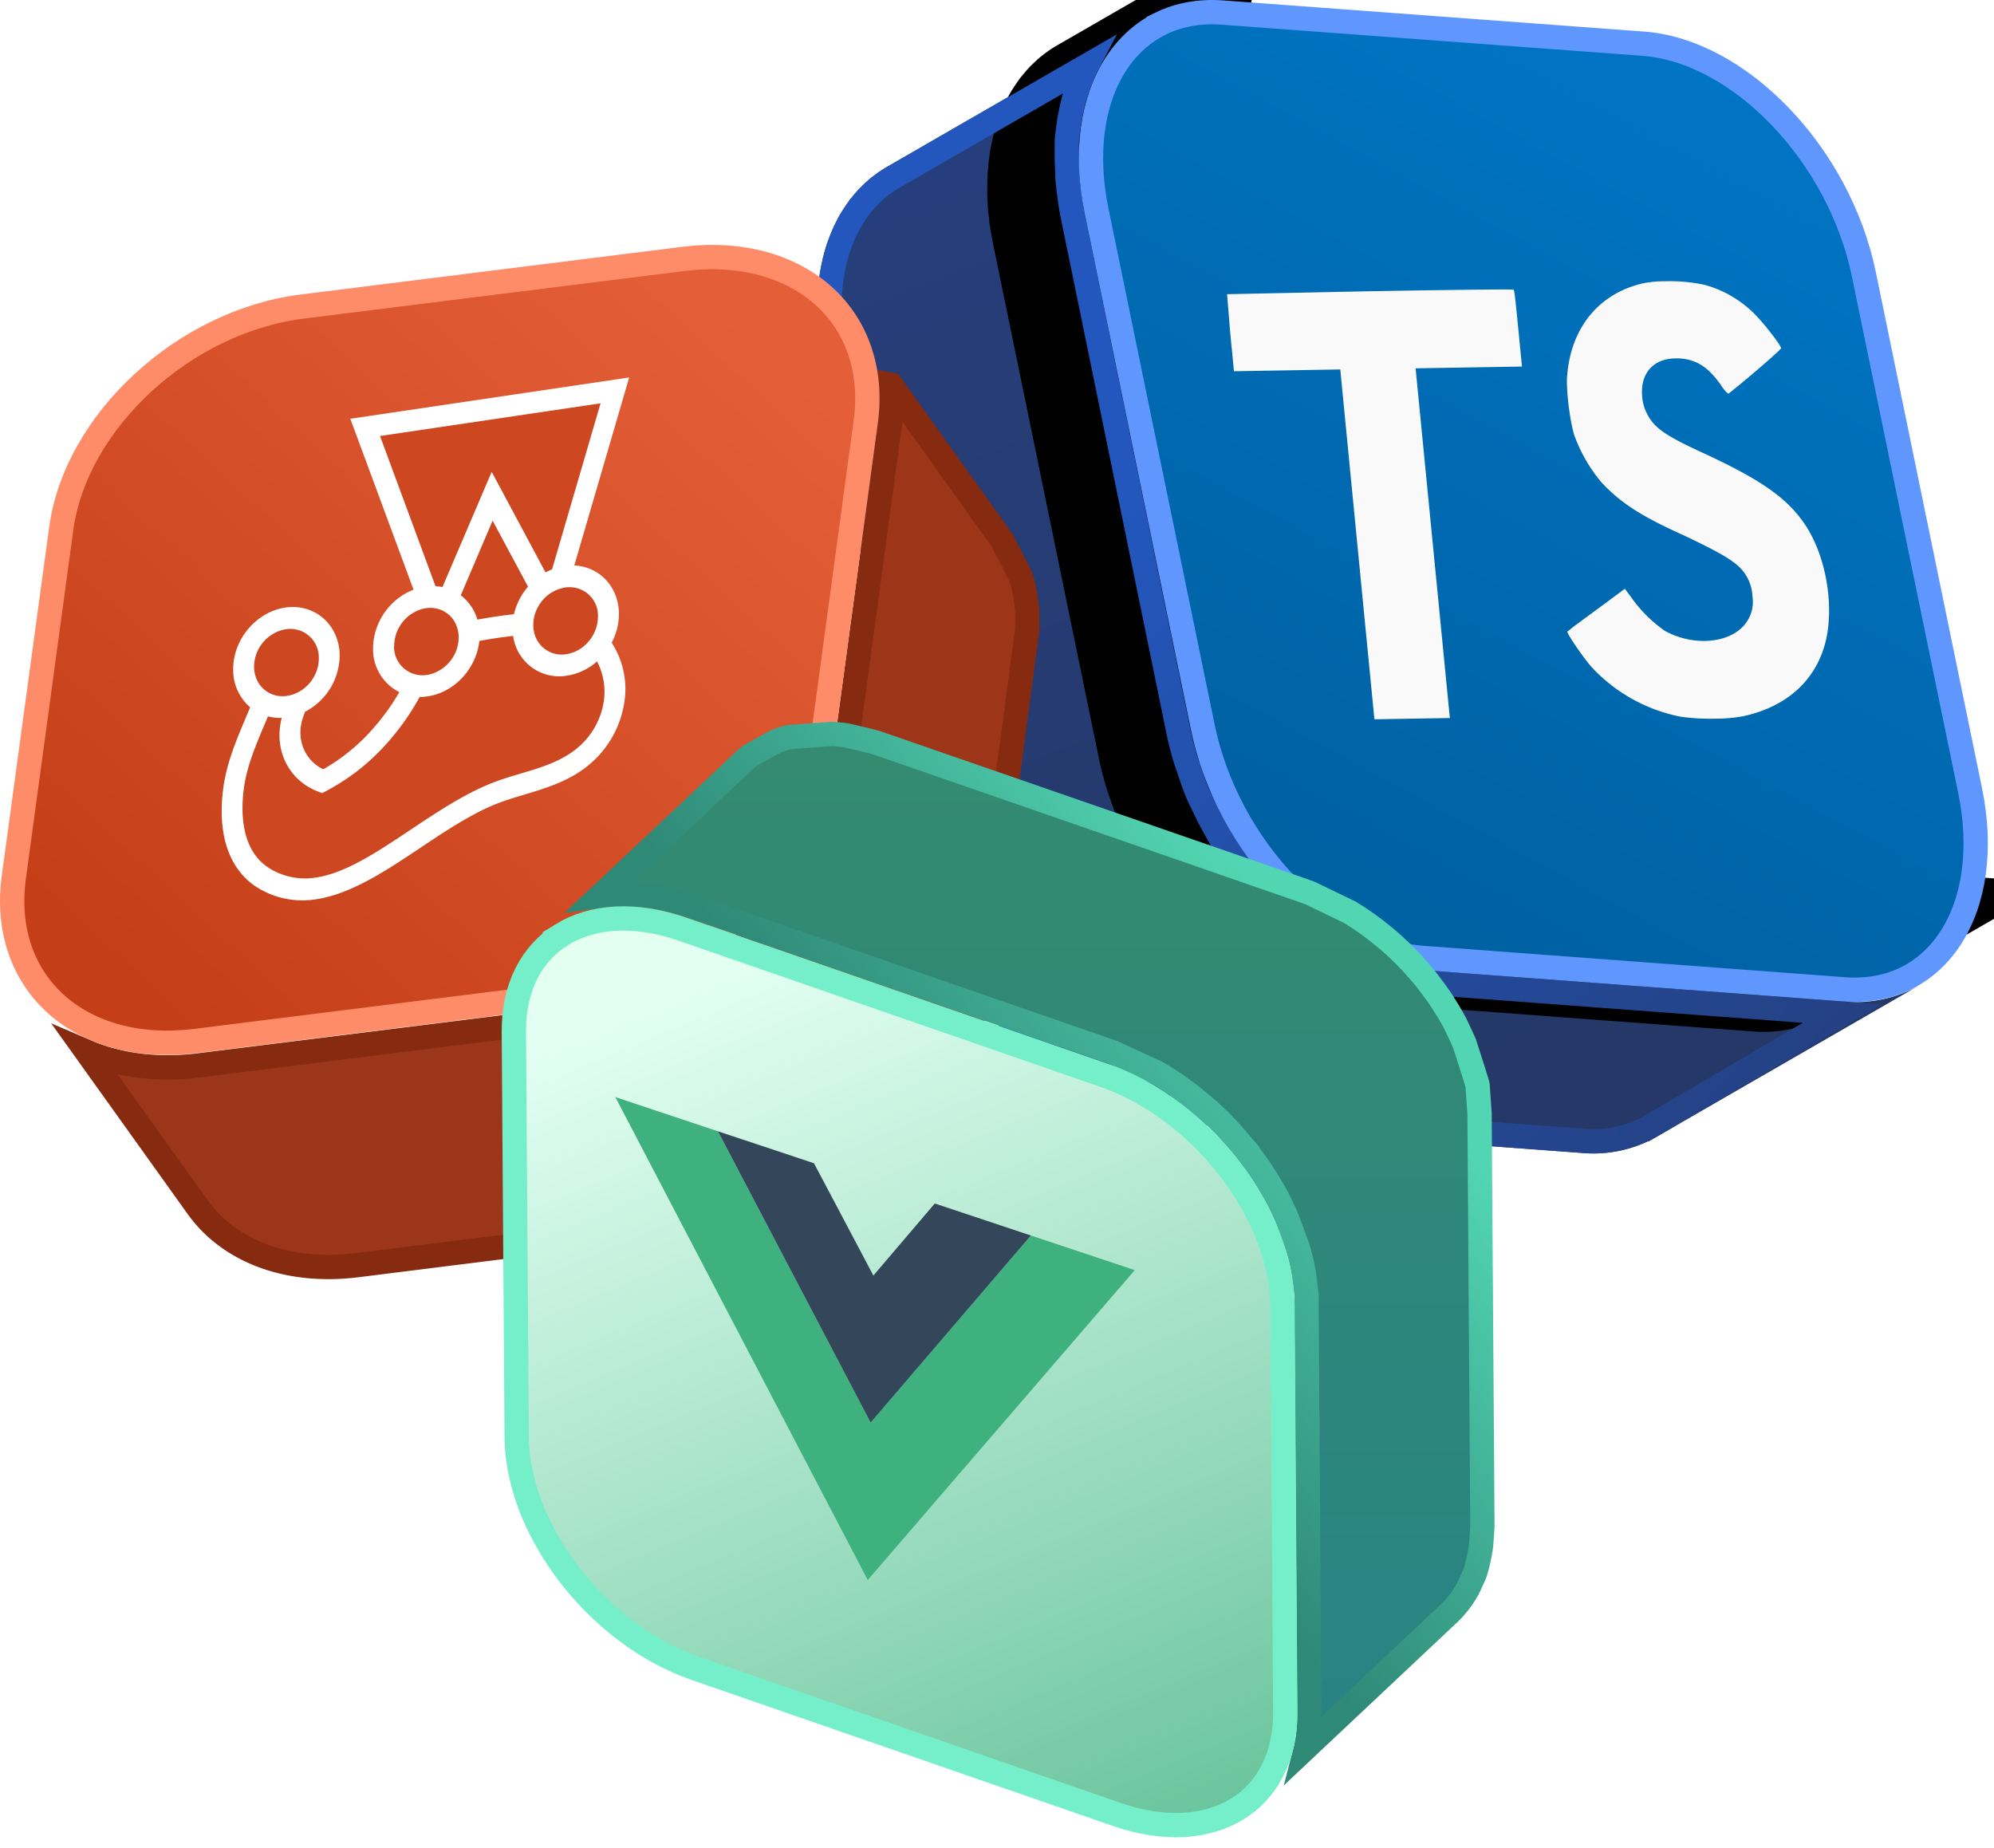
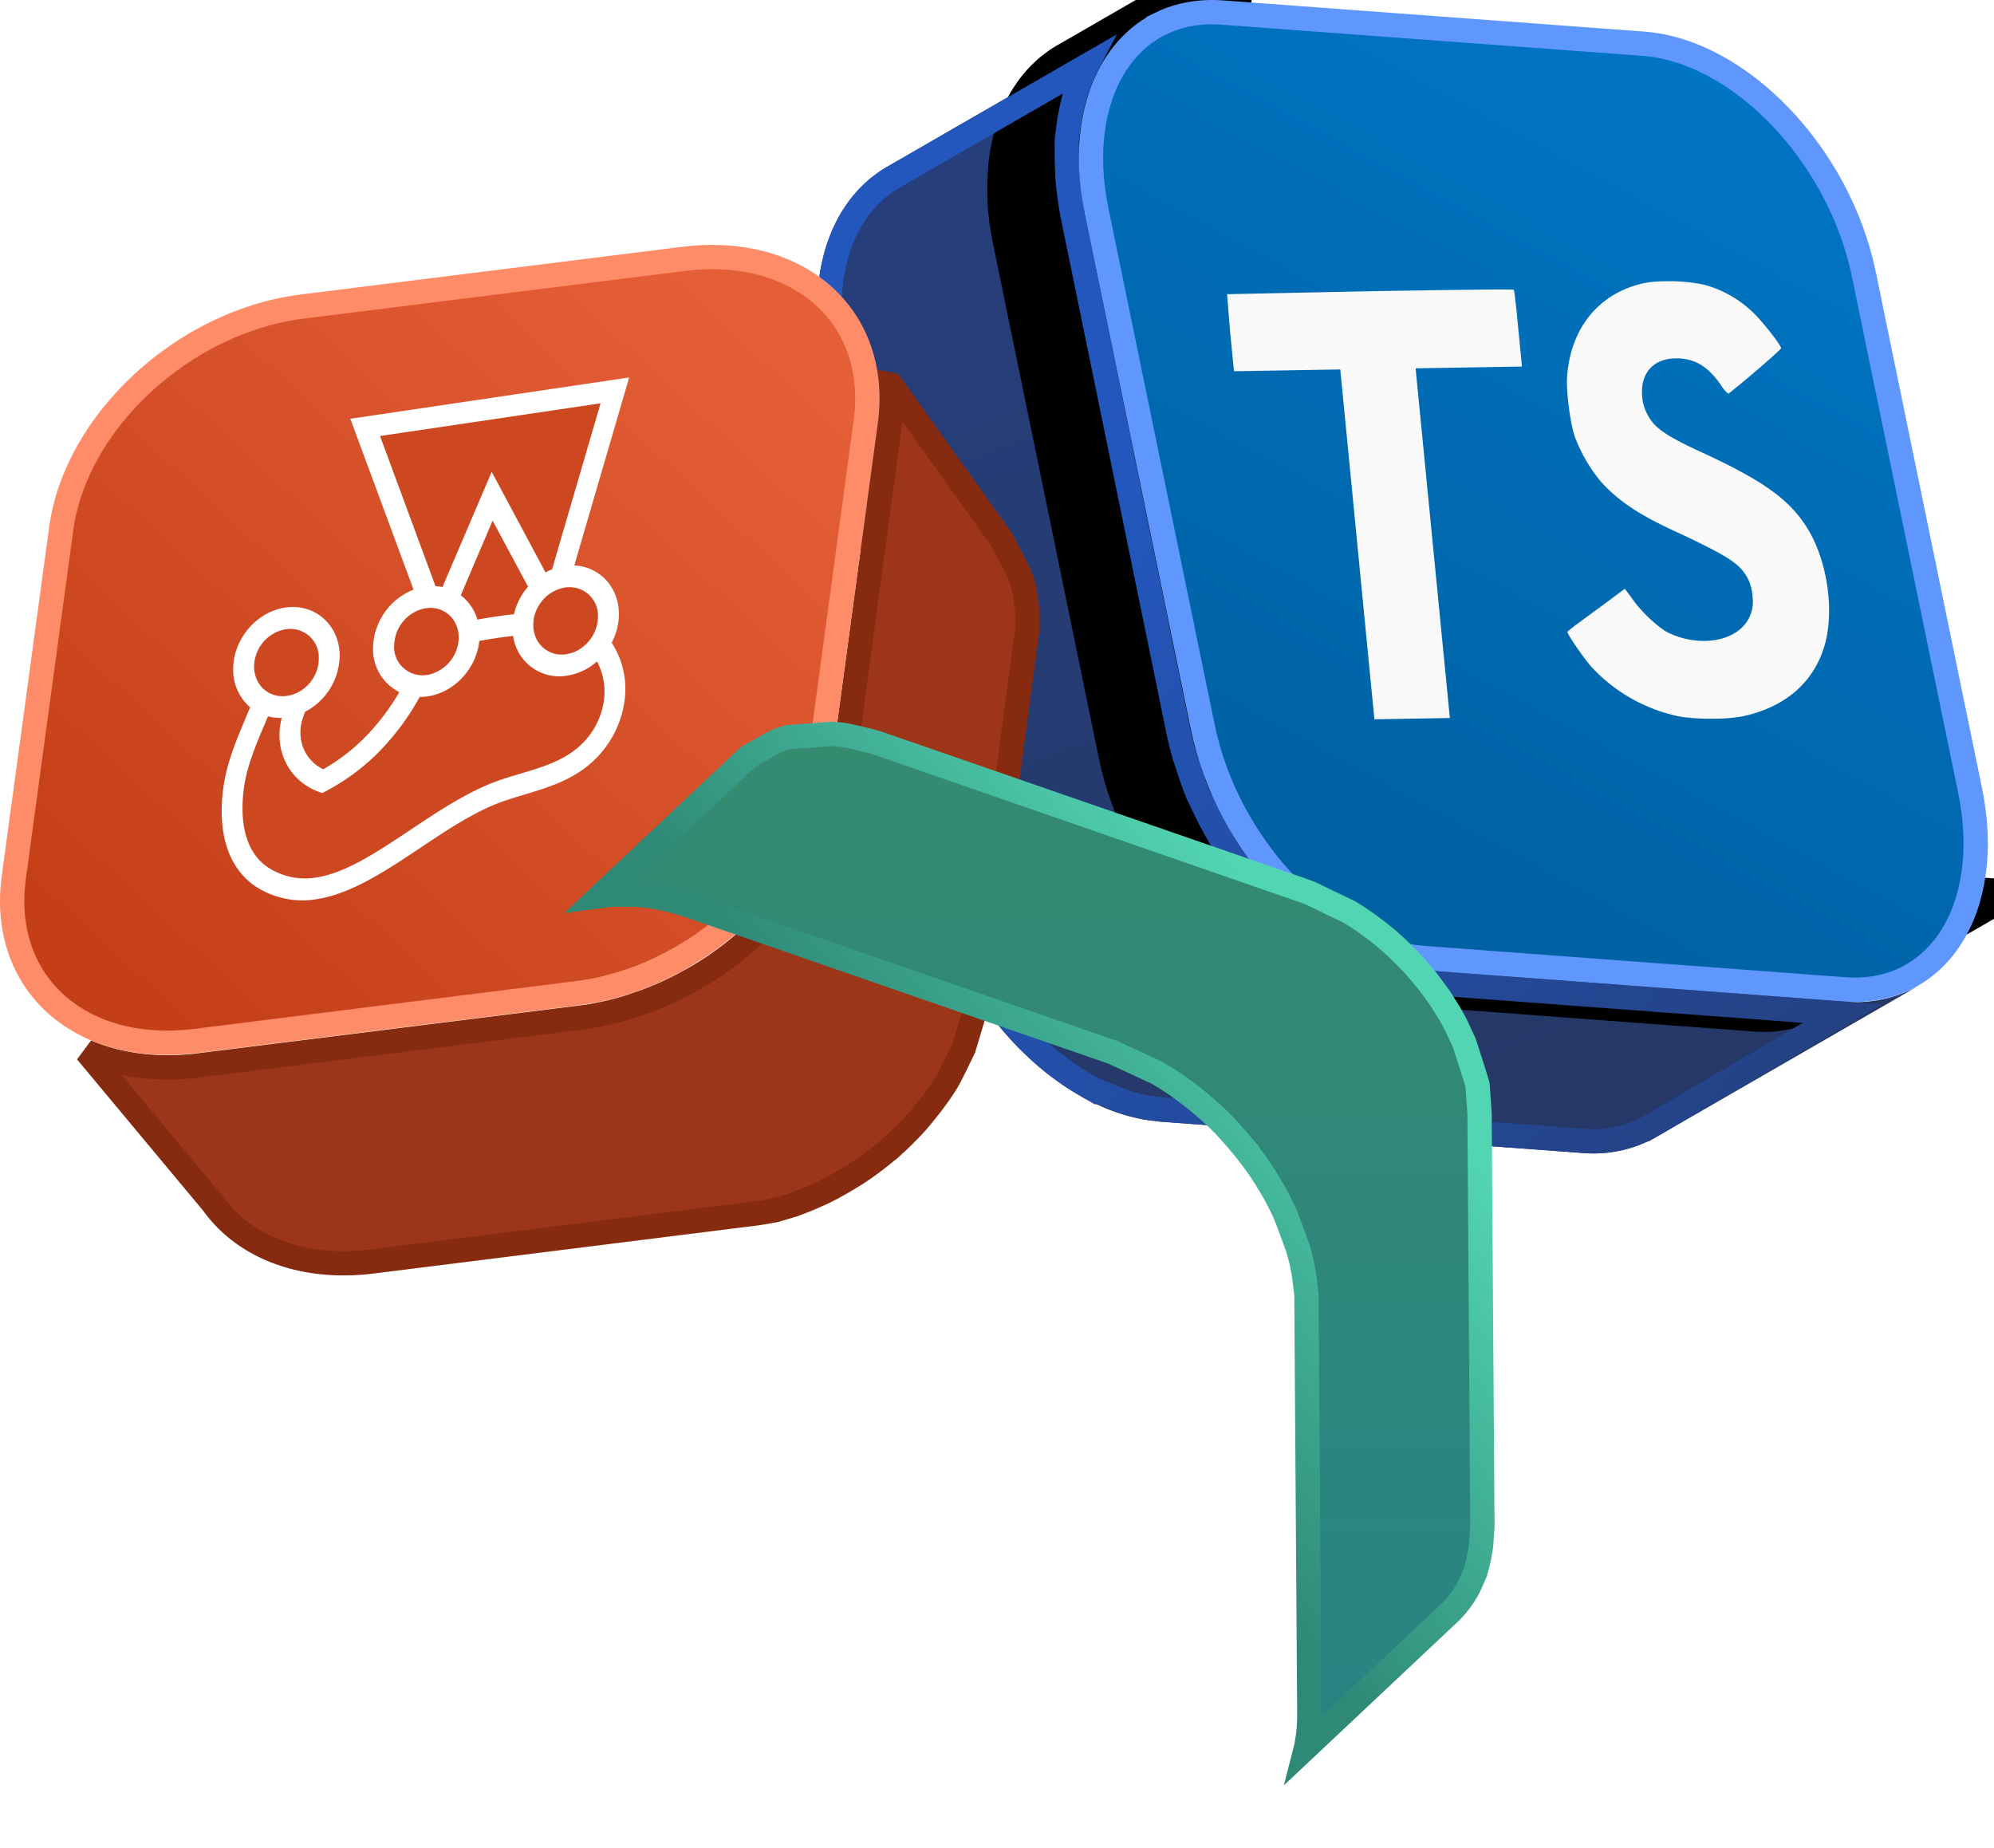
<svg xmlns="http://www.w3.org/2000/svg" xmlns:xlink="http://www.w3.org/1999/xlink" width="164" height="152" viewBox="0 0 164 152">
  <defs>
    <linearGradient x1="24.492%" y1="9.15%" x2="58.635%" y2="100%" id="v6m11zkz4a">
      <stop stop-color="#263E7B" offset="0%" />
      <stop stop-color="#253867" offset="100%" />
    </linearGradient>
    <linearGradient x1="101.462%" y1="124.814%" x2="19.296%" y2="50%" id="5hgza0zi7d">
      <stop stop-color="#243B74" offset="0%" />
      <stop stop-color="#2357BD" offset="100%" />
    </linearGradient>
    <linearGradient x1="69.68%" y1="5.498%" x2="24.256%" y2="96.98%" id="fqft2rvqbe">
      <stop stop-color="#0075C4" offset="0%" />
      <stop stop-color="#005F9F" offset="100%" />
    </linearGradient>
    <linearGradient x1="93.018%" y1="30.721%" x2="50%" y2="95.88%" id="eufr88lpsf">
      <stop stop-color="#9D3618" offset="0%" />
      <stop stop-color="#9B361B" offset="100%" />
    </linearGradient>
    <linearGradient x1="88.062%" y1="11.78%" x2="10.347%" y2="88.171%" id="ioq41koo5g">
      <stop stop-color="#E45E37" offset="0%" />
      <stop stop-color="#C43F17" offset="100%" />
    </linearGradient>
    <linearGradient x1="50%" y1="0%" x2="50%" y2="100%" id="070a628wwi">
      <stop stop-color="#348B70" offset="0%" />
      <stop stop-color="#288384" offset="100%" />
    </linearGradient>
    <linearGradient x1="84.661%" y1="26.487%" x2="50%" y2="58.486%" id="3p2lwpzkch">
      <stop stop-color="#52D5B3" offset="0%" />
      <stop stop-color="#2F8977" offset="100%" />
    </linearGradient>
    <linearGradient x1="34.164%" y1="4.57%" x2="82.543%" y2="143.256%" id="kaf2drl0ij">
      <stop stop-color="#E2FFF2" offset="0%" />
      <stop stop-color="#3EAF7D" offset="100%" />
    </linearGradient>
    <filter x="-14.9%" y="-14.4%" width="129.8%" height="128.9%" filterUnits="objectBoundingBox" id="7g7078zfyc">
      <feGaussianBlur stdDeviation="6.5" in="SourceAlpha" result="shadowBlurInner1" />
      <feOffset dx="14" dy="-10" in="shadowBlurInner1" result="shadowOffsetInner1" />
      <feComposite in="shadowOffsetInner1" in2="SourceAlpha" operator="arithmetic" k2="-1" k3="1" result="shadowInnerInner1" />
      <feColorMatrix values="0 0 0 0 0.118 0 0 0 0 0.322 0 0 0 0 0.725 0 0 0 0.431 0" in="shadowInnerInner1" />
    </filter>
    <path d="m84.423 82.37-34.605-2.58c-.255 0-.503-.045-.758-.08l-.242-.04-.51-.082-.294-.063-.457-.099-.312-.08-.44-.128-.318-.098-.433-.144-.318-.116-.434-.168-.306-.133-.44-.196c-.098-.047-.196-.087-.295-.14l-.474-.236-.254-.133a6.895 6.895 0 0 1-.578-.336l-.122-.04a12.952 12.952 0 0 1-.705-.44l-.214-.138-.486-.336-.266-.19c-.139-.104-.283-.203-.422-.313l-.283-.22-.393-.317-.284-.237-.381-.33-.278-.249-.33-.312-.404-.387-.295-.295a13.176 13.176 0 0 1-.393-.41l-.29-.307-.381-.44a6.852 6.852 0 0 1-.272-.306l-.393-.48-.237-.295-.428-.578-.185-.243a29.857 29.857 0 0 1-.578-.827l-.093-.138c-.156-.237-.312-.475-.462-.712-.064-.104-.122-.208-.185-.306-.116-.19-.231-.382-.341-.578-.11-.197-.133-.237-.197-.359-.063-.121-.202-.358-.3-.537-.099-.18-.128-.26-.197-.388-.07-.127-.18-.353-.266-.532l-.19-.405-.278-.537a12.623 12.623 0 0 0-.18-.41 5.947 5.947 0 0 1-.22-.579c-.069-.214-.11-.278-.161-.416l-.208-.579-.14-.41c-.069-.197-.126-.399-.19-.578l-.121-.388a28.763 28.763 0 0 1-.18-.67c-.029-.11-.063-.22-.092-.33-.081-.341-.162-.676-.231-1.018l-8.685-42.37c-.104-.501-.19-.999-.26-1.492 0-.162-.035-.318-.052-.48-.04-.324-.075-.653-.104-.971 0-.185 0-.365-.03-.55 0-.289-.028-.578-.028-.867v-1.37c0-.243 0-.359.04-.532 0-.278.058-.544.093-.81 0-.162.04-.323.07-.485.045-.29.109-.578.173-.856 0-.127.046-.249.075-.37.098-.399.208-.792.335-1.156 0-.053.04-.093.058-.145.112-.324.233-.642.364-.954.131-.312.253-.567.365-.763a.717.717 0 0 1 .057-.116c.15-.289.313-.578.486-.838l.162-.243a11.5 11.5 0 0 1 .382-.544l.22-.271c.126-.157.254-.307.387-.451.133-.145.162-.18.242-.26.081-.082.278-.278.423-.411l.254-.231.486-.388.237-.18c.247-.181.504-.351.769-.508L5.712 13.75a8.303 8.303 0 0 0-.768.497l-.237.179c-.162.121-.33.249-.486.387l-.26.232-.417.404c-.08.087-.167.174-.248.266-.081.093-.255.295-.382.451-.127.157-.15.18-.22.272-.069.093-.26.359-.381.544-.052.08-.11.156-.162.243a9.797 9.797 0 0 0-.486.832c-.021.04-.04.08-.058.122-.115.225-.23.45-.33.682l-.034.08c-.133.307-.254.631-.37.955 0 .046-.035.092-.052.144a14.83 14.83 0 0 0-.335 1.157c-.03.121-.052.248-.081.376-.064.283-.122.578-.168.855-.029.162-.046.324-.07.486-.034.266-.069.532-.092.804 0 .179-.029.358-.04.532 0 .271-.03.543-.035.82v.579c0 .283 0 .578.029.867 0 .18 0 .365.029.578 0 .318.063.648.104.972 0 .162 0 .318.052.48.07.49.156.987.26 1.491l8.72 42.4c.069.341.15.677.23 1.012l.087.33c.064.225.122.45.185.676l.122.387c.058.203.121.405.19.579l.14.41.208.578c.052.14.104.278.161.417.058.138.145.364.22.549.075.185.116.272.18.41l.242.538.191.4c.087.178.174.358.266.537l.197.381.295.544.202.358c.11.191.225.382.341.579l.185.3c.15.243.307.486.468.723l.087.133c.185.278.382.578.578.827l.18.237c.144.19.283.382.427.578l.243.295c.128.162.26.318.393.48l.266.306c.128.15.26.295.388.44l.289.306.387.41.301.296.405.387c.053.057.109.111.167.162l.162.15.278.249.381.33.284.237.393.318.283.22.422.311.266.191c.162.116.324.226.486.33l.214.144c.231.15.468.301.705.44l.116.07.578.335.26.133c.15.08.307.161.469.237l.295.138.44.197.306.127c.144.064.289.116.433.174l.318.115.434.145.318.098.434.122.312.08c.156.041.306.076.462.105l.295.063.503.081.249.04c.254 0 .503.058.757.076l34.606 2.567c2.138.199 4.286-.26 6.158-1.313L90.54 81.11a10.564 10.564 0 0 1-6.118 1.26z" id="7scl387bqb" />
  </defs>
  <g fill-rule="nonzero" fill="none">
    <g transform="translate(67.199)">
      <use fill="url(#v6m11zkz4a)" xlink:href="#7scl387bqb" />
      <use fill="#000" filter="url(#7g7078zfyc)" xlink:href="#7scl387bqb" />
      <path stroke="url(#5hgza0zi7d)" stroke-width="2" d="m22.183 5.405-.023.044a9.987 9.987 0 0 0-.33.714c-.139.33-.267.667-.386 1.01-.197.544-.315.965-.42 1.393-.076.352-.13.603-.171.804l-.044.22c-.02.102-.036.192-.05.283-.124.844-.162 1.134-.172 1.335a3.214 3.214 0 0 0-.043.65v1.398c.046.841.055 1.114.057 1.283v.106c.035.42.07.76.112 1.095.127 1.013.218 1.53.325 2.049l8.685 42.369c.064.319.139.633.215.951.188.711.245.926.312 1.163l.671 1.99c.257.702.352.94.42 1.09l.459.95c.16.336.267.56.343.714l.066.134.072.137c.75 1.382.914 1.664 1.03 1.857l.033.053c.343.557.503.8.668 1.05.294.438.491.718.695 1l.636.851 1.319 1.563c.363.389.523.557.65.686l.082.083.714.696 1.02.919.717.588 1.499 1.088c.48.319.732.472.984.62.347.181.544.297.752.404l.756.385 1.573.678 3.205.842c.69.106.938.137 1.163.14l34.561 2.576-15.797 9.274a9.564 9.564 0 0 1-5.584 1.187L28.37 91.262l-1.426-.186-1.383-.34c-2.186-.865-2.608-1.041-2.775-1.122l-.033-.017-.029-.015-.82-.459a19.76 19.76 0 0 1-1.43-.923l-.671-.491-.648-.515-.634-.54-.978-.917-.648-.664c-1.729-2.042-1.838-2.189-1.955-2.344-.336-.433-.502-.684-.663-.926-.288-.43-.44-.664-.582-.894l-1.004-1.747-.247-.483-.11-.222-.08-.164-.418-.902-.752-1.912a14.08 14.08 0 0 1-.305-.913c-.458-1.673-.538-1.998-.606-2.331l-8.72-42.4c-.099-.482-.182-.957-.248-1.424l-.061-.484-.03-.24a4.829 4.829 0 0 1-.056-.594C.998 26.16 1 25.9 1 25.648V25.1c.093-1.527.125-1.795.158-2.048.109-.716.162-.994.22-1.253.168-.718.27-1.082.388-1.433.157-.437.27-.74.397-1.033.122-.286.228-.493.336-.703.188-.37.333-.62.486-.854.253-.383.427-.628.5-.726.298-.367.46-.558.543-.654l.62-.626c.364-.322.514-.436.654-.542a8.6 8.6 0 0 1 .91-.613l15.971-9.21z" stroke-linejoin="square" />
    </g>
    <path d="M28.296 1.922c1.461-.708 3.158-1.028 5.033-.891l34.605 2.561c3.993.296 7.997 2.577 11.263 5.97 3.327 3.455 5.895 8.076 6.912 13.05l8.725 42.399c.998 4.854.338 9.144-1.607 12.14-.948 1.461-2.203 2.605-3.712 3.336-1.46.707-3.155 1.024-5.029.885l-34.594-2.578c-3.993-.296-7.997-2.578-11.264-5.971-3.327-3.456-5.894-8.079-6.911-13.055l-8.72-42.383c-1.005-4.85-.352-9.135 1.589-12.127.947-1.46 2.201-2.605 3.71-3.336z" stroke="#6097FF" stroke-width="2" fill="url(#fqft2rvqbe)" transform="translate(67.199)" />
    <g fill="#F9F9F9">
      <path d="M148.473 43.172c1.674 2.504 2.382 6.462 1.713 9.454-.761 3.263-3.167 5.504-6.851 6.288-.732.13-1.474.195-2.218.195-.975.026-1.95-.029-2.916-.165a13.58 13.58 0 0 1-7.25-4.027c-.699-.768-2.096-2.828-2.04-2.966l.593-.475 2.36-1.733 1.773-1.318.504.675a11.297 11.297 0 0 0 2.8 2.795 6.703 6.703 0 0 0 3.296.82c1.318-.023 2.521-.47 3.236-1.318a2.93 2.93 0 0 0 .66-2.35 3.543 3.543 0 0 0-.7-1.977c-.619-.846-1.765-1.529-4.942-3.035-3.648-1.647-5.23-2.712-6.776-4.363a12.813 12.813 0 0 1-2.227-3.855c-.363-1.124-.715-3.882-.587-4.993.33-3.902 2.617-6.667 6.172-7.507.6-.125 1.21-.186 1.823-.181 1.106-.037 2.212.06 3.295.29a9.25 9.25 0 0 1 4.446 2.748c.698.768 1.753 2.113 1.855 2.462 0 .115-2.676 2.439-4.317 3.734-.109 0-.389-.307-.682-.768-1.015-1.424-1.977-2.033-3.375-2.126h-.33c-1.828.03-2.909 1.252-2.721 3.174.041.517.194 1.02.448 1.473.557 1.06 1.46 1.69 4.198 2.966 5.039 2.306 7.28 3.842 8.76 6.083zM112.688 23.953c6.475-.109 11.804-.181 11.804-.122.072.036.21 1.453.382 3.207l.303 3.11-8.749.146 2.818 28.762-6.206.105-2.807-28.775-8.743.148-.31-3.17-.257-3.167 11.765-.244z" />
    </g>
    <g>
-       <path d="m73.288 11.512 9.112 12.75c1.445 2.783 1.52 2.948 1.573 3.126.129.408.179.603.225.789l.134.677c.123.949.16 1.207.16 1.47v1.297l-4.009 30.011c-.036.265-.078.528-.128.79l-1.092 3.643c-.376.78-.641 1.323-.837 1.715l-.109.218c-.27.536-.382.728-.5.92-.196.32-.408.635-.625.945l-.532.728-.6.757c-.54.667-.866 1.026-1.204 1.376-.498.508-.822.827-1.157 1.135a33.15 33.15 0 0 1-1.056.913 26.678 26.678 0 0 1-2.352 1.707c-.575.35-.891.537-1.207.719-.634.353-1.022.558-1.41.744-.483.228-.912.411-1.34.59l-1.057.409c-.604.181-.944.282-1.167.347l-.132.039-.245.07c-.605.163-.934.24-1.253.305l-.623.109c-.578.105-.868.149-1.165.182l-31.365 3.926c-2.857.348-5.467.056-7.691-.77-2.25-.835-4.099-2.217-5.39-4.023L7.103 66.347l.173.074c2.486 1.021 5.426 1.446 8.664 1.109l.465-.053 31.356-3.926c.328-.037.663-.087.99-.142l.892-.182c.367-.074.729-.16 1.1-.258.518-.14.798-.22 1.08-.315l1.388-.476.217-.086.384-.155a23.41 23.41 0 0 0 2.808-1.334c.693-.376 1.088-.61 1.473-.857a26.796 26.796 0 0 0 2.483-1.782c.504-.408.828-.69 1.138-.97.54-.486.888-.828 1.23-1.176a47.87 47.87 0 0 0 1.276-1.416l1.214-1.552c.47-.67.705-1.02.928-1.376.305-.543.46-.818.61-1.097.346-.685.53-1.054.634-1.26l.068-.137.064-.131.01-.023.032-.064 1.295-3.987c.122-.625.171-.93.217-1.238l3.885-28.706c.048-.336.088-.661.096-.985.035-.204.041-.411.041-.614V11.96c-.006-.135-.013-.27-.023-.404l-.004-.044z" stroke="#862B0F" stroke-width="2" fill="url(#eufr88lpsf)" transform="translate(0 20.144)" />
+       <path d="m73.288 11.512 9.112 12.75c1.445 2.783 1.52 2.948 1.573 3.126.129.408.179.603.225.789l.134.677c.123.949.16 1.207.16 1.47v1.297l-4.009 30.011c-.036.265-.078.528-.128.79l-1.092 3.643c-.376.78-.641 1.323-.837 1.715l-.109.218c-.27.536-.382.728-.5.92-.196.32-.408.635-.625.945l-.532.728-.6.757c-.54.667-.866 1.026-1.204 1.376-.498.508-.822.827-1.157 1.135a33.15 33.15 0 0 1-1.056.913 26.678 26.678 0 0 1-2.352 1.707c-.575.35-.891.537-1.207.719-.634.353-1.022.558-1.41.744-.483.228-.912.411-1.34.59l-1.057.409c-.604.181-.944.282-1.167.347l-.132.039-.245.07l-.623.109c-.578.105-.868.149-1.165.182l-31.365 3.926c-2.857.348-5.467.056-7.691-.77-2.25-.835-4.099-2.217-5.39-4.023L7.103 66.347l.173.074c2.486 1.021 5.426 1.446 8.664 1.109l.465-.053 31.356-3.926c.328-.037.663-.087.99-.142l.892-.182c.367-.074.729-.16 1.1-.258.518-.14.798-.22 1.08-.315l1.388-.476.217-.086.384-.155a23.41 23.41 0 0 0 2.808-1.334c.693-.376 1.088-.61 1.473-.857a26.796 26.796 0 0 0 2.483-1.782c.504-.408.828-.69 1.138-.97.54-.486.888-.828 1.23-1.176a47.87 47.87 0 0 0 1.276-1.416l1.214-1.552c.47-.67.705-1.02.928-1.376.305-.543.46-.818.61-1.097.346-.685.53-1.054.634-1.26l.068-.137.064-.131.01-.023.032-.064 1.295-3.987c.122-.625.171-.93.217-1.238l3.885-28.706c.048-.336.088-.661.096-.985.035-.204.041-.411.041-.614V11.96c-.006-.135-.013-.27-.023-.404l-.004-.044z" stroke="#862B0F" stroke-width="2" fill="url(#eufr88lpsf)" transform="translate(0 20.144)" />
      <path d="M56.204 1.151c4.742-.594 8.819.591 11.55 3.053 2.688 2.425 4.032 6.074 3.45 10.35l-3.892 28.708c-.604 4.434-3.131 8.68-6.697 11.979-3.594 3.324-8.254 5.691-13.13 6.302L16.123 65.47c-4.742.594-8.81-.584-11.536-3.043C1.902 60.002.561 56.35 1.13 52.06l3.903-28.708c.601-4.436 3.123-8.68 6.686-11.977 3.591-3.323 8.25-5.69 13.13-6.304z" stroke="#FF8C69" stroke-width="2" fill="url(#ioq41koo5g)" transform="translate(0 20.144)" />
      <path d="M22.689 57.2a2.28 2.28 0 0 1-1.411-1.01 2.576 2.576 0 0 1-.38-1.305 3.159 3.159 0 0 1 2.598-3.134 2.34 2.34 0 0 1 2.722 2.346 3.062 3.062 0 0 1-.386 1.538 3.115 3.115 0 0 1-2.028 1.558l-.184.034c-.309.05-.625.041-.931-.028zM35.002 50.022c.79-.133 1.592.15 2.121.751.124.144.23.303.312.473.175.349.269.732.274 1.122.006.217-.014.435-.06.648a3.177 3.177 0 0 1-2.254 2.43c-.087.021-.178.04-.268.055a2.342 2.342 0 0 1-2.723-2.348 3.187 3.187 0 0 1 2.203-3.047c.13-.037.261-.066.395-.084zM37.896 48.963l2.62-6.142 2.915 5.432a5.295 5.295 0 0 0-1.159 2.265 42.047 42.047 0 0 0-3.009.445 3.866 3.866 0 0 0-1.367-2z" fill="#CD4821" />
      <path d="M36.391 48.281a3.95 3.95 0 0 0-.573-.072l-4.563-12.35 18.141-2.688-3.99 13.659a4.984 4.984 0 0 0-.539.252l-4.435-8.27-4.04 9.47zM46.465 48.325c.081 0 .165-.019.25-.025a2.333 2.333 0 0 1 2.47 2.37c.007.273-.026.546-.097.81a3.227 3.227 0 0 1-.99 1.604 2.947 2.947 0 0 1-1.511.723 2.311 2.311 0 0 1-2.614-1.651 2.61 2.61 0 0 1-.106-.698 2.987 2.987 0 0 1 .424-1.6 3.084 3.084 0 0 1 2.174-1.533z" fill="#CD4821" />
      <path d="M46.627 55.576A4.844 4.844 0 0 0 49.12 54.4a5.358 5.358 0 0 1 .554 3.298 6.23 6.23 0 0 1-2.442 4.05c-1.246.934-2.738 1.383-4.323 1.869-.85.252-1.729.514-2.585.86-2.268.934-4.445 2.376-6.542 3.781-2.803 1.869-5.345 3.573-7.772 3.931a5.535 5.535 0 0 1-3.628-.645c-2.601-1.458-2.576-4.837-2.321-6.725.237-1.75.934-3.426 1.626-5.062.118-.277.237-.554.349-.834.37.096.754.139 1.137.127-.676 2.595.539 5.134 2.984 6.056l.333.127.35-.183a17.708 17.708 0 0 0 5.154-4.115 20.135 20.135 0 0 0 2.517-3.62c.22.002.44-.014.657-.046 2.218-.327 4.012-2.309 4.25-4.557a51.67 51.67 0 0 1 1.388-.234 34.14 34.14 0 0 1 1.396-.18 3.819 3.819 0 0 0 4.426 3.28z" fill="#CD4821" />
      <path d="M50.904 50.415a5.03 5.03 0 0 1-.598 2.445 6.99 6.99 0 0 1 1.046 4.887 8.33 8.33 0 0 1-3.227 5.41c-1.52 1.15-3.255 1.667-4.934 2.181-.847.25-1.644.49-2.42.8-2.084.845-4.18 2.247-6.205 3.599-2.803 1.869-5.694 3.8-8.572 4.227a7.009 7.009 0 0 1-4.576-.817c-2.492-1.395-3.591-4.36-3.05-8.354.272-2.012 1.063-3.903 1.767-5.572.146-.35.293-.701.436-1.05a4.015 4.015 0 0 1-1.39-3.037c-.059-2.492 1.87-4.803 4.277-5.162 2.408-.358 4.42 1.384 4.48 3.872a5.264 5.264 0 0 1-2.844 4.694l-.097.262-.05.134c-.644 1.76.056 3.564 1.636 4.34a15.842 15.842 0 0 0 4.202-3.468 18.281 18.281 0 0 0 2.059-2.881 3.928 3.928 0 0 1-2.162-3.517 5.252 5.252 0 0 1 3.33-4.909l-5.2-14.057 22.936-3.396-4.514 15.463c2.038.096 3.62 1.707 3.67 3.906zm-1.246 7.282a5.358 5.358 0 0 0-.555-3.298 4.844 4.844 0 0 1-2.491 1.177 3.819 3.819 0 0 1-4.405-3.274 43.87 43.87 0 0 0-1.395.181c-.461.069-.935.15-1.39.234-.236 2.249-2.03 4.23-4.248 4.557a4.267 4.267 0 0 1-.658.047A20.135 20.135 0 0 1 32 60.934a17.708 17.708 0 0 1-5.155 4.115l-.349.183-.34-.13c-2.444-.935-3.66-3.461-2.983-6.056a4.05 4.05 0 0 1-1.137-.127c-.112.28-.23.557-.349.834-.682 1.63-1.39 3.311-1.626 5.062-.255 1.888-.311 5.274 2.293 6.716 1.1.623 2.38.85 3.628.645 2.427-.359 4.984-2.06 7.788-3.931 2.112-1.405 4.289-2.863 6.541-3.782.857-.346 1.735-.607 2.585-.86 1.586-.47 3.087-.934 4.324-1.869a6.23 6.23 0 0 0 2.442-4.049M31.255 35.859l4.563 12.354c.193.01.384.033.573.071l4.05-9.472 4.426 8.27c.175-.095.355-.18.539-.252l3.99-13.66-18.141 2.689m12.176 12.394-2.915-5.432-2.62 6.142a3.866 3.866 0 0 1 1.367 2 42.047 42.047 0 0 1 1.505-.25c.501-.074 1.003-.14 1.504-.195a5.295 5.295 0 0 1 1.16-2.265m5.752 2.417a2.333 2.333 0 0 0-2.47-2.37c-.084 0-.168 0-.249.025a3.084 3.084 0 0 0-2.18 1.532 2.987 2.987 0 0 0-.424 1.601c.004.237.04.471.106.698a2.311 2.311 0 0 0 2.613 1.651 2.947 2.947 0 0 0 1.511-.723c.483-.424.827-.982.99-1.604.072-.264.104-.537.097-.81m-25.682 1.081a3.159 3.159 0 0 0-2.598 3.134c.007.46.139.912.38 1.305.319.51.826.872 1.411 1.01.306.07.624.082.934.033l.184-.034a3.115 3.115 0 0 0 2.028-1.557c.262-.47.395-1.001.386-1.54a2.34 2.34 0 0 0-2.722-2.345m8.909 1.405a2.342 2.342 0 0 0 2.722 2.349c.09 0 .18-.034.268-.056a3.177 3.177 0 0 0 2.267-2.433c.045-.213.065-.43.06-.648a2.57 2.57 0 0 0-.274-1.121 2.18 2.18 0 0 0-.312-.474 2.314 2.314 0 0 0-2.121-.75c-.134.019-.266.048-.396.087a3.187 3.187 0 0 0-2.202 3.046" fill="#FFF" />
    </g>
    <g>
      <path d="M27.184 1.003c.71.058.914.083 1.1.113l.806.176 1.258.305.613.177L65.956 13.9l.547.2 3.213 1.55.725.453c.457.309.653.448.848.588.516.378.808.604 1.095.842.564.45.983.826 1.382 1.209.503.486.861.85 1.202 1.218.465.52.793.904 1.11 1.299.262.338.383.498.503.663.335.456.492.674.64.893l.362.567.306.494c.273.466.417.725.553.98.568 1.213.67 1.432.736 1.588.908 2.804 1.035 3.247 1.085 3.464l.166 2.35v.631l.23 33.284-.1 1.46c-.02.194-.045.384-.075.572-.156.808-.204.998-.254 1.184-.068.258-.112.414-.148.527l-.04.12-.02.052c-.475 1.08-.566 1.252-.665 1.414-.317.515-.44.688-.574.858-.388.49-.601.72-.827.933L66.151 84.398l.005-.02.026-.132.024-.13c.1-.564.143-.918.174-1.278.043-.573.044-.965.044-1.37l-.231-33.321v-.985c-.208-1.733-.25-1.966-.292-2.158a16.098 16.098 0 0 0-.2-.916 30.96 30.96 0 0 0-.214-.78c-.842-2.317-1.004-2.696-1.056-2.82-.18-.391-.303-.65-.405-.857l-.096-.194-.092-.179c-.199-.373-.361-.655-.526-.937-.36-.606-.577-.96-.813-1.311-.214-.315-.38-.553-.547-.785l-.254-.34-.118-.157c-.116-.155-.17-.225-.226-.295-.494-.62-.84-1.031-1.204-1.436a20.552 20.552 0 0 0-.842-.917l-.298-.298-.147-.144a32.664 32.664 0 0 0-1.512-1.345 36.751 36.751 0 0 0-1.085-.85l-.845-.617-.801-.518c-.417-.258-.588-.353-.732-.436l-3.602-1.67-34.745-12.04a24.003 24.003 0 0 0-.877-.274c-.42-.122-.7-.195-.985-.261a12.629 12.629 0 0 0-.896-.186c-.509-.094-.788-.13-1.072-.161l-.83-.056H8.973l-.875.114L19.932 3.211c.066-.064.133-.126.202-.186l.21-.178c2.052-1.173 2.312-1.288 2.582-1.377.346-.113.536-.165.703-.207z" stroke="url(#3p2lwpzkch)" stroke-width="2" fill="url(#070a628wwi)" transform="translate(41.263 59.36)" />
-       <path d="M4.93 17.522c2.533-1.567 6.045-1.808 9.915-.468l34.669 12.015c4.04 1.4 7.702 4.25 10.366 7.713 2.642 3.434 4.311 7.478 4.336 11.331l.231 33.328c.026 3.637-1.45 6.437-3.931 7.973-2.532 1.567-6.044 1.807-9.914.465L15.934 77.864c-4.04-1.4-7.703-4.251-10.367-7.713-2.642-3.434-4.31-7.478-4.335-11.332L1 25.492c-.026-3.637 1.45-6.435 3.93-7.97z" stroke="#74EFC9" stroke-width="2" fill="url(#kaf2drl0ij)" transform="translate(41.263 59.36)" />
-       <path fill="#3EB17E" d="M93.333 104.465 71.37 129.952 50.61 90.235l8.437 2.811 12.562 23.959 13.18-15.385z" />
-       <path fill="#33465A" d="m84.788 101.62-13.18 15.385-12.562-23.959 7.902 2.63 4.884 9.236 5.05-5.926z" />
    </g>
  </g>
</svg>